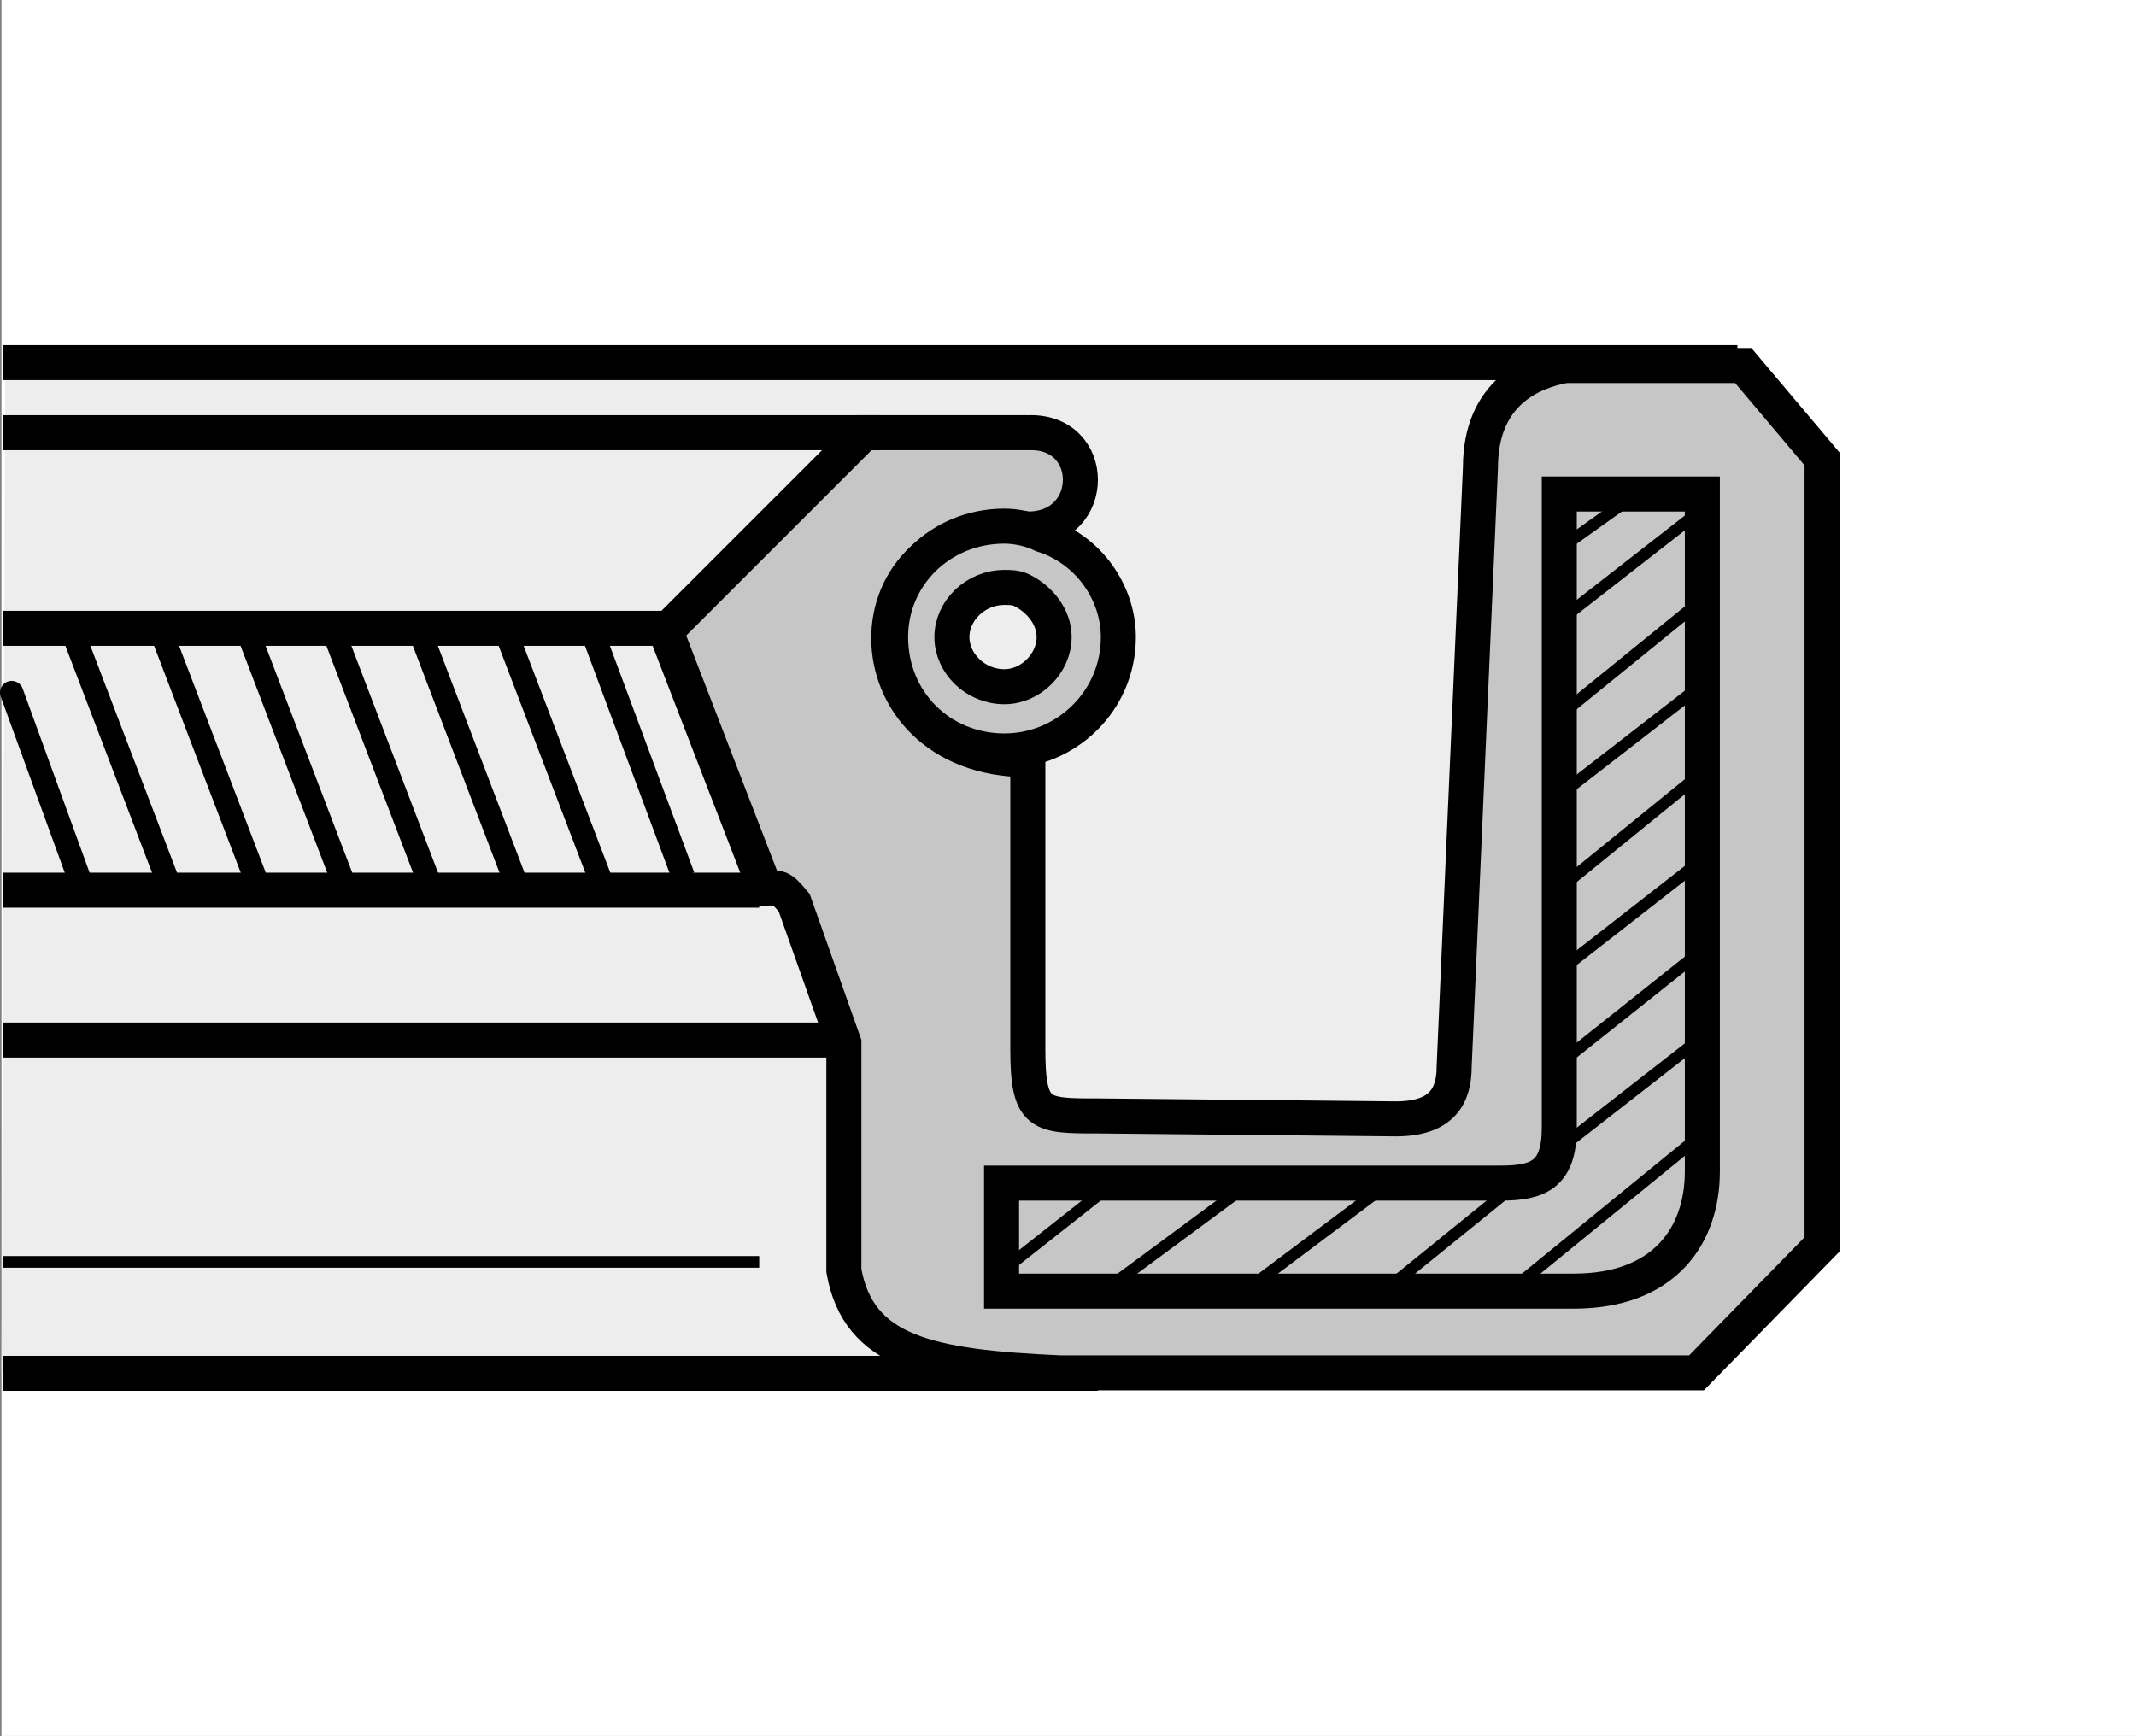
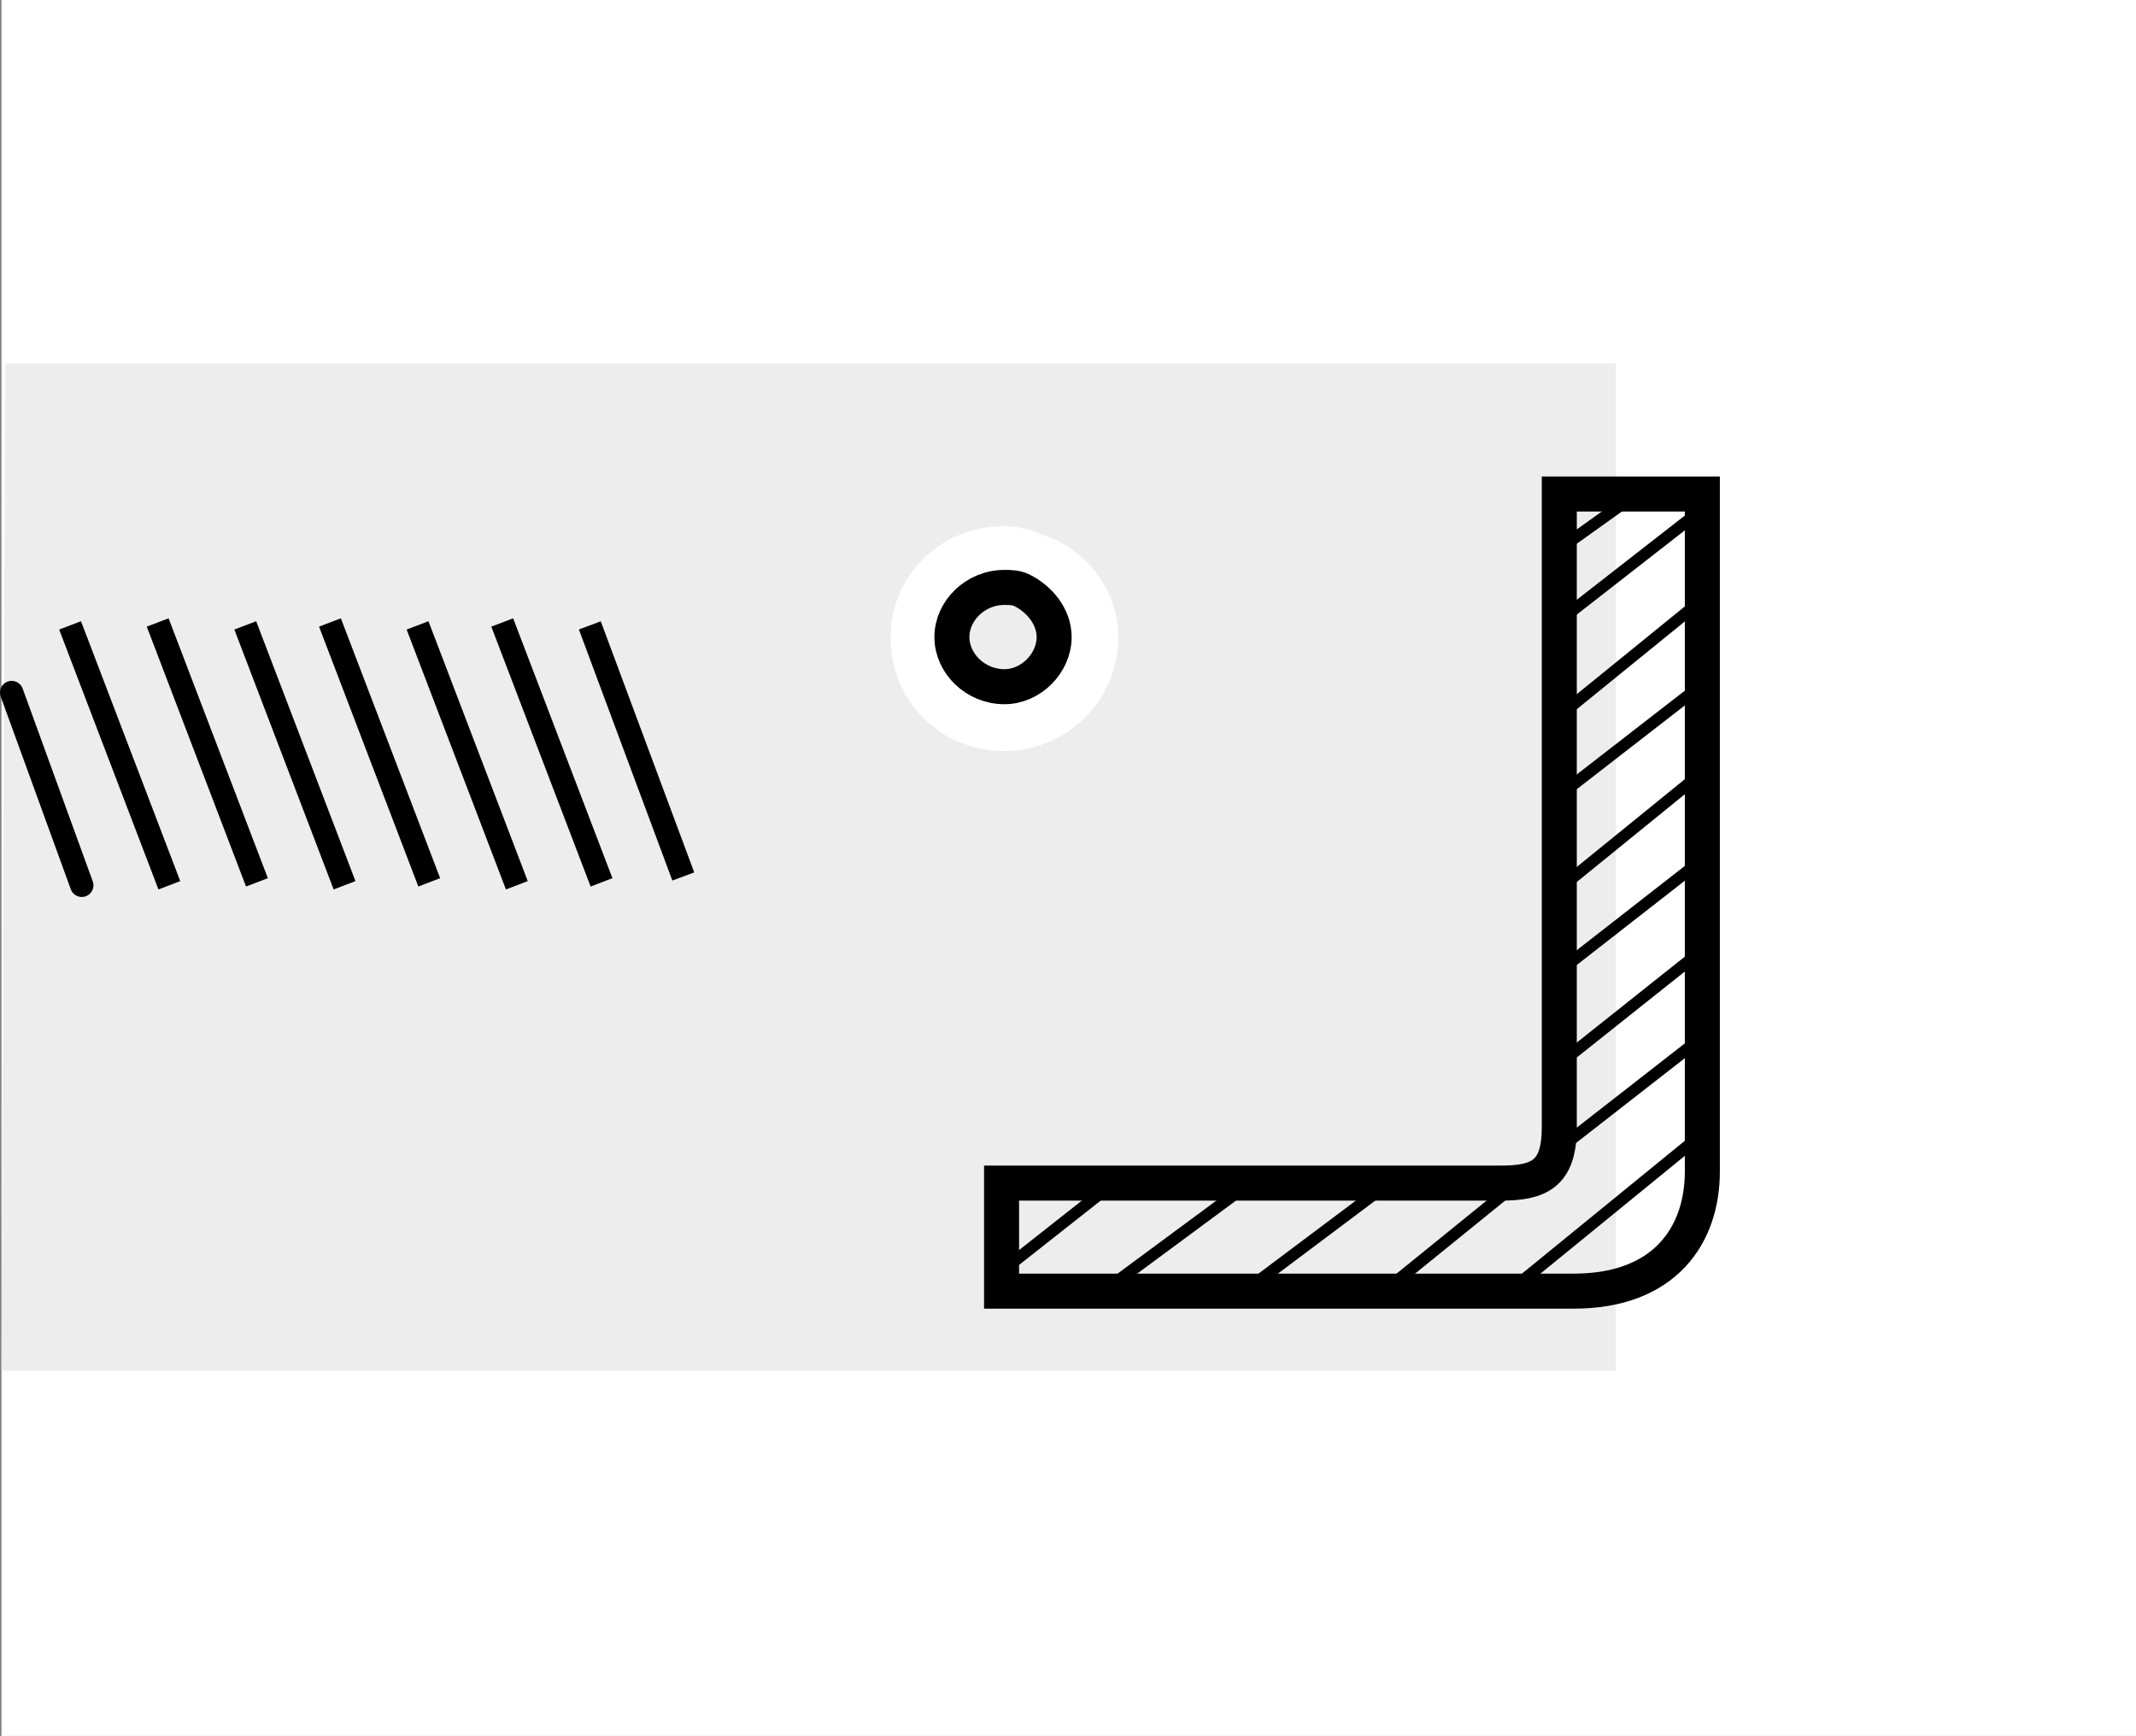
<svg xmlns="http://www.w3.org/2000/svg" version="1.1" id="Layer_1" x="0px" y="0px" width="300.208px" height="244px" viewBox="0 0 300.208 244" enable-background="new 0 0 300.208 244" xml:space="preserve">
  <rect x="0" y="0" width="300.208" height="244" fill="#808080" stroke="none" />
  <rect x="0.208" fill="#FFFFFF" width="300" height="244" />
  <g>
    <polygon fill-rule="evenodd" clip-rule="evenodd" fill="#EDEDED" points="0.745,51.065 227.119,51.065 227.119,192.678    0.208,192.678 0.745,51.065  " />
-     <path fill-rule="evenodd" clip-rule="evenodd" fill="#C6C6C6" stroke="#000000" stroke-width="4.923" stroke-linecap="square" stroke-miterlimit="2.613" d="   M144.458,60.817c9.853-0.409,9.853,13.543,0,13.543c-26.265-2.051-25.853,32.422,0,32.422c0,13.134,0,27.092,0,40.629   c0,9.44,1.642,9.44,9.853,9.44l41.859,0.412c6.568,0,8.21-3.284,8.21-7.392l3.691-84.129c0-10.67,7.386-13.543,11.9-14.363h25.038   l11.077,13.131v110.398l-17.646,18.058h-89.469c-18.464-0.824-28.316-2.872-30.368-14.361v-32.018l-6.978-19.694   c-2.051-2.46-2.051-2.049-4.103-2.049L93.57,88.725l27.907-27.907H144.458L144.458,60.817z" />
-     <path fill="none" stroke="#000000" stroke-width="4.923" stroke-miterlimit="2.613" d="M244.186,50.968H0.411 M116.554,146.187   H0.411 M154.311,193.033H0.411 M123.528,60.817H0.411 M94.8,88.315H0.411 M106.704,125.123H0.411" />
    <path fill="none" stroke="#000000" stroke-width="3.282" stroke-miterlimit="2.613" d="M58.685,87.903l13.955,36.53    M46.375,87.494l13.952,36.527 M34.471,87.903l13.955,36.53 M22.161,87.494l13.952,36.527 M9.849,87.903l13.952,36.53" />
    <line fill="none" stroke="#000000" stroke-width="3.282" stroke-linecap="round" stroke-miterlimit="2.613" x1="1.641" y1="97.344" x2="11.491" y2="124.434" />
-     <line fill="none" stroke="#000000" stroke-width="1.64" stroke-miterlimit="2.613" x1="106.704" y1="177.37" x2="0.411" y2="177.37" />
    <path fill="none" stroke="#000000" stroke-width="4.923" stroke-linecap="square" stroke-miterlimit="2.613" d="M239.26,69.437   v95.208c0,9.029-5.333,16.833-18.058,16.833h-80.435v-15.185h70.176c5.338,0,8.21-1.236,8.21-7.805V69.437H239.26L239.26,69.437z" />
    <path fill="none" stroke="#000000" stroke-width="1.64" stroke-linecap="square" stroke-miterlimit="2.613" d="M229.412,69.846   l-11.488,8.208 M238.854,71.9L218.33,87.903 M238.854,84.622l-19.7,16.003 M238.854,96.523l-20.112,15.594 M238.441,109.245   l-19.7,16.001 M238.854,121.146l-20.523,16.012 M238.854,133.874l-20.112,15.998 M239.26,145.774l-20.519,15.998 M238.854,159.725   l-27.075,22.087 M153.898,168.341l-13.543,10.677 M174.01,167.518l-19.343,14.294 M192.474,168.341l-18.864,14.15 M211.767,167.518   l-17.634,14.294" />
    <path fill-rule="evenodd" clip-rule="evenodd" fill="#FFFFFF" d="M146.512,75.182c6.568,2.051,10.671,8.207,10.671,14.364   c0,9.028-7.387,16.006-16.009,16.006c-9.028,0-16.003-6.978-16.003-16.006c0-8.617,6.975-15.595,16.003-15.595   C142.815,73.951,144.87,74.36,146.512,75.182L146.512,75.182z" />
-     <path fill-rule="evenodd" clip-rule="evenodd" fill="#C6C6C6" stroke="#000000" stroke-width="4.923" stroke-linecap="square" stroke-miterlimit="2.613" d="   M146.512,75.182c6.568,2.051,10.671,8.207,10.671,14.364c0,9.028-7.387,16.006-16.009,16.006c-9.028,0-16.003-6.978-16.003-16.006   c0-8.617,6.975-15.595,16.003-15.595C142.815,73.951,144.87,74.36,146.512,75.182L146.512,75.182z" />
    <path fill-rule="evenodd" clip-rule="evenodd" fill="#EDEDED" stroke="#000000" stroke-width="4.923" stroke-linecap="square" stroke-miterlimit="2.613" d="   M143.64,82.979c2.46,1.23,4.515,3.693,4.515,6.566c0,3.693-3.284,6.978-6.98,6.978c-4.103,0-7.387-3.284-7.387-6.978   s3.284-6.978,7.387-6.978C141.998,82.568,142.815,82.568,143.64,82.979L143.64,82.979z" />
    <path fill="none" stroke="#000000" stroke-width="3.282" stroke-miterlimit="2.613" d="M82.899,87.903l13.134,35.294    M70.586,87.494l13.955,36.527" />
  </g>
</svg>